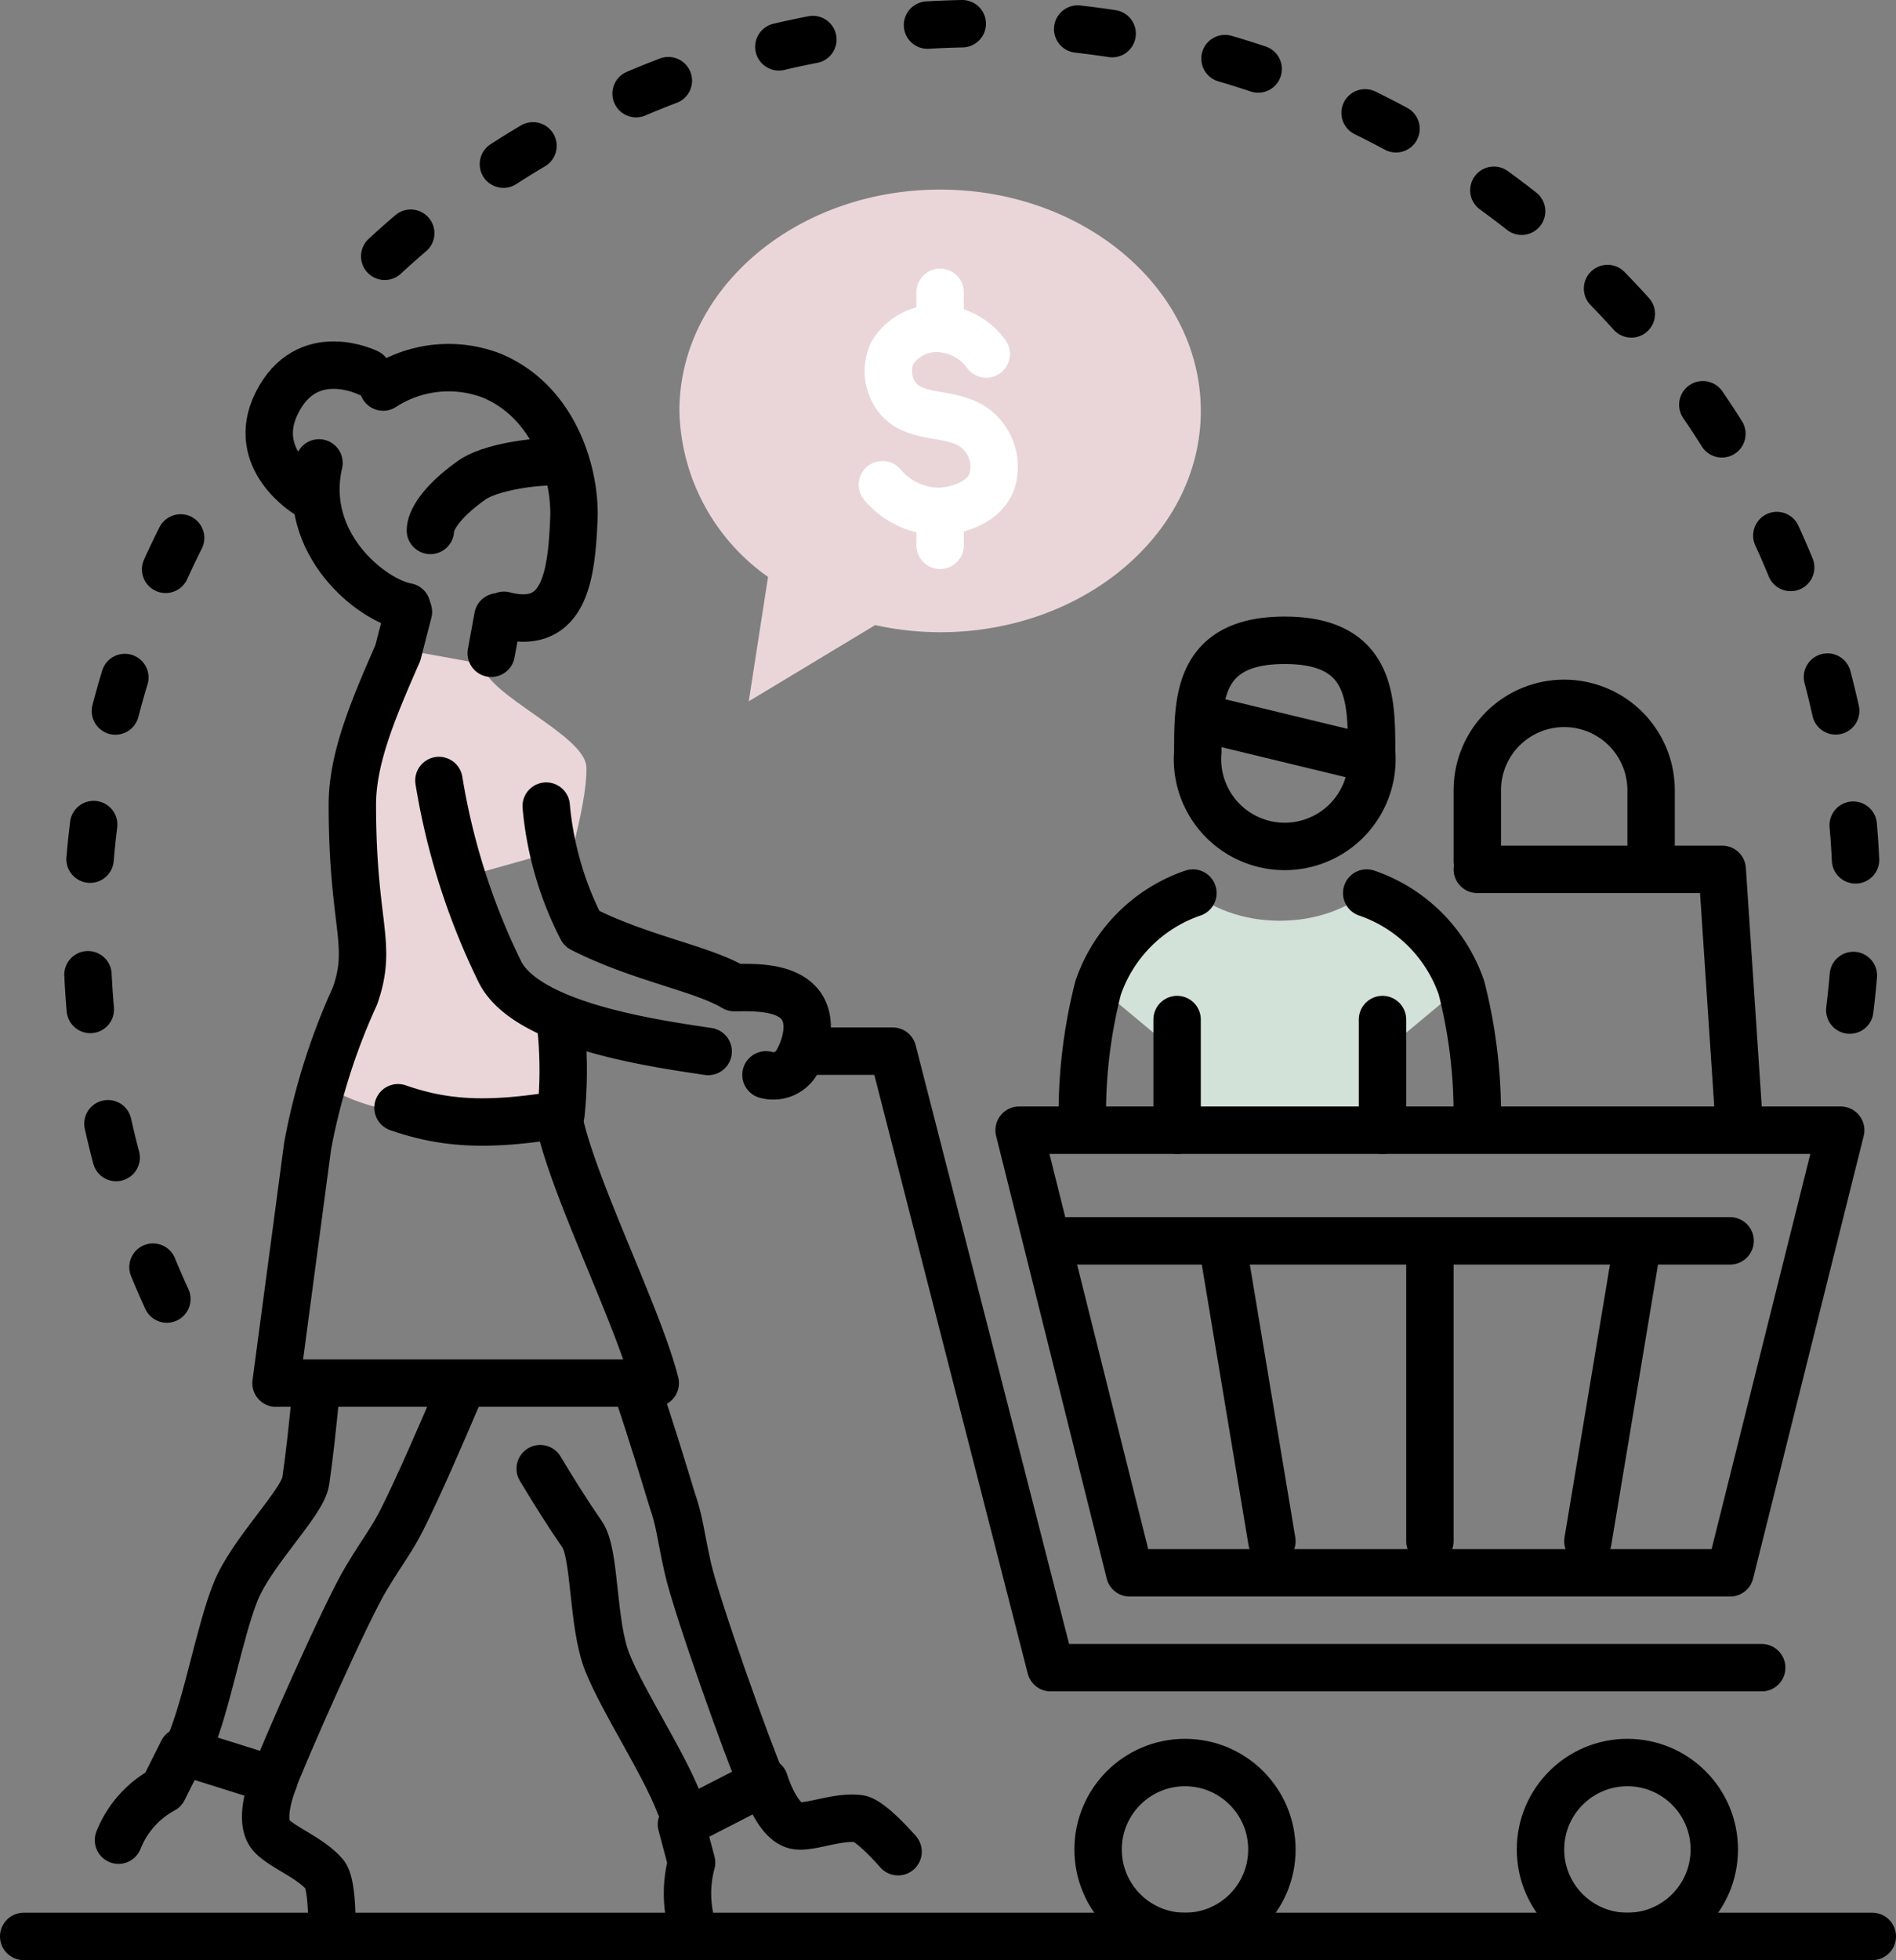
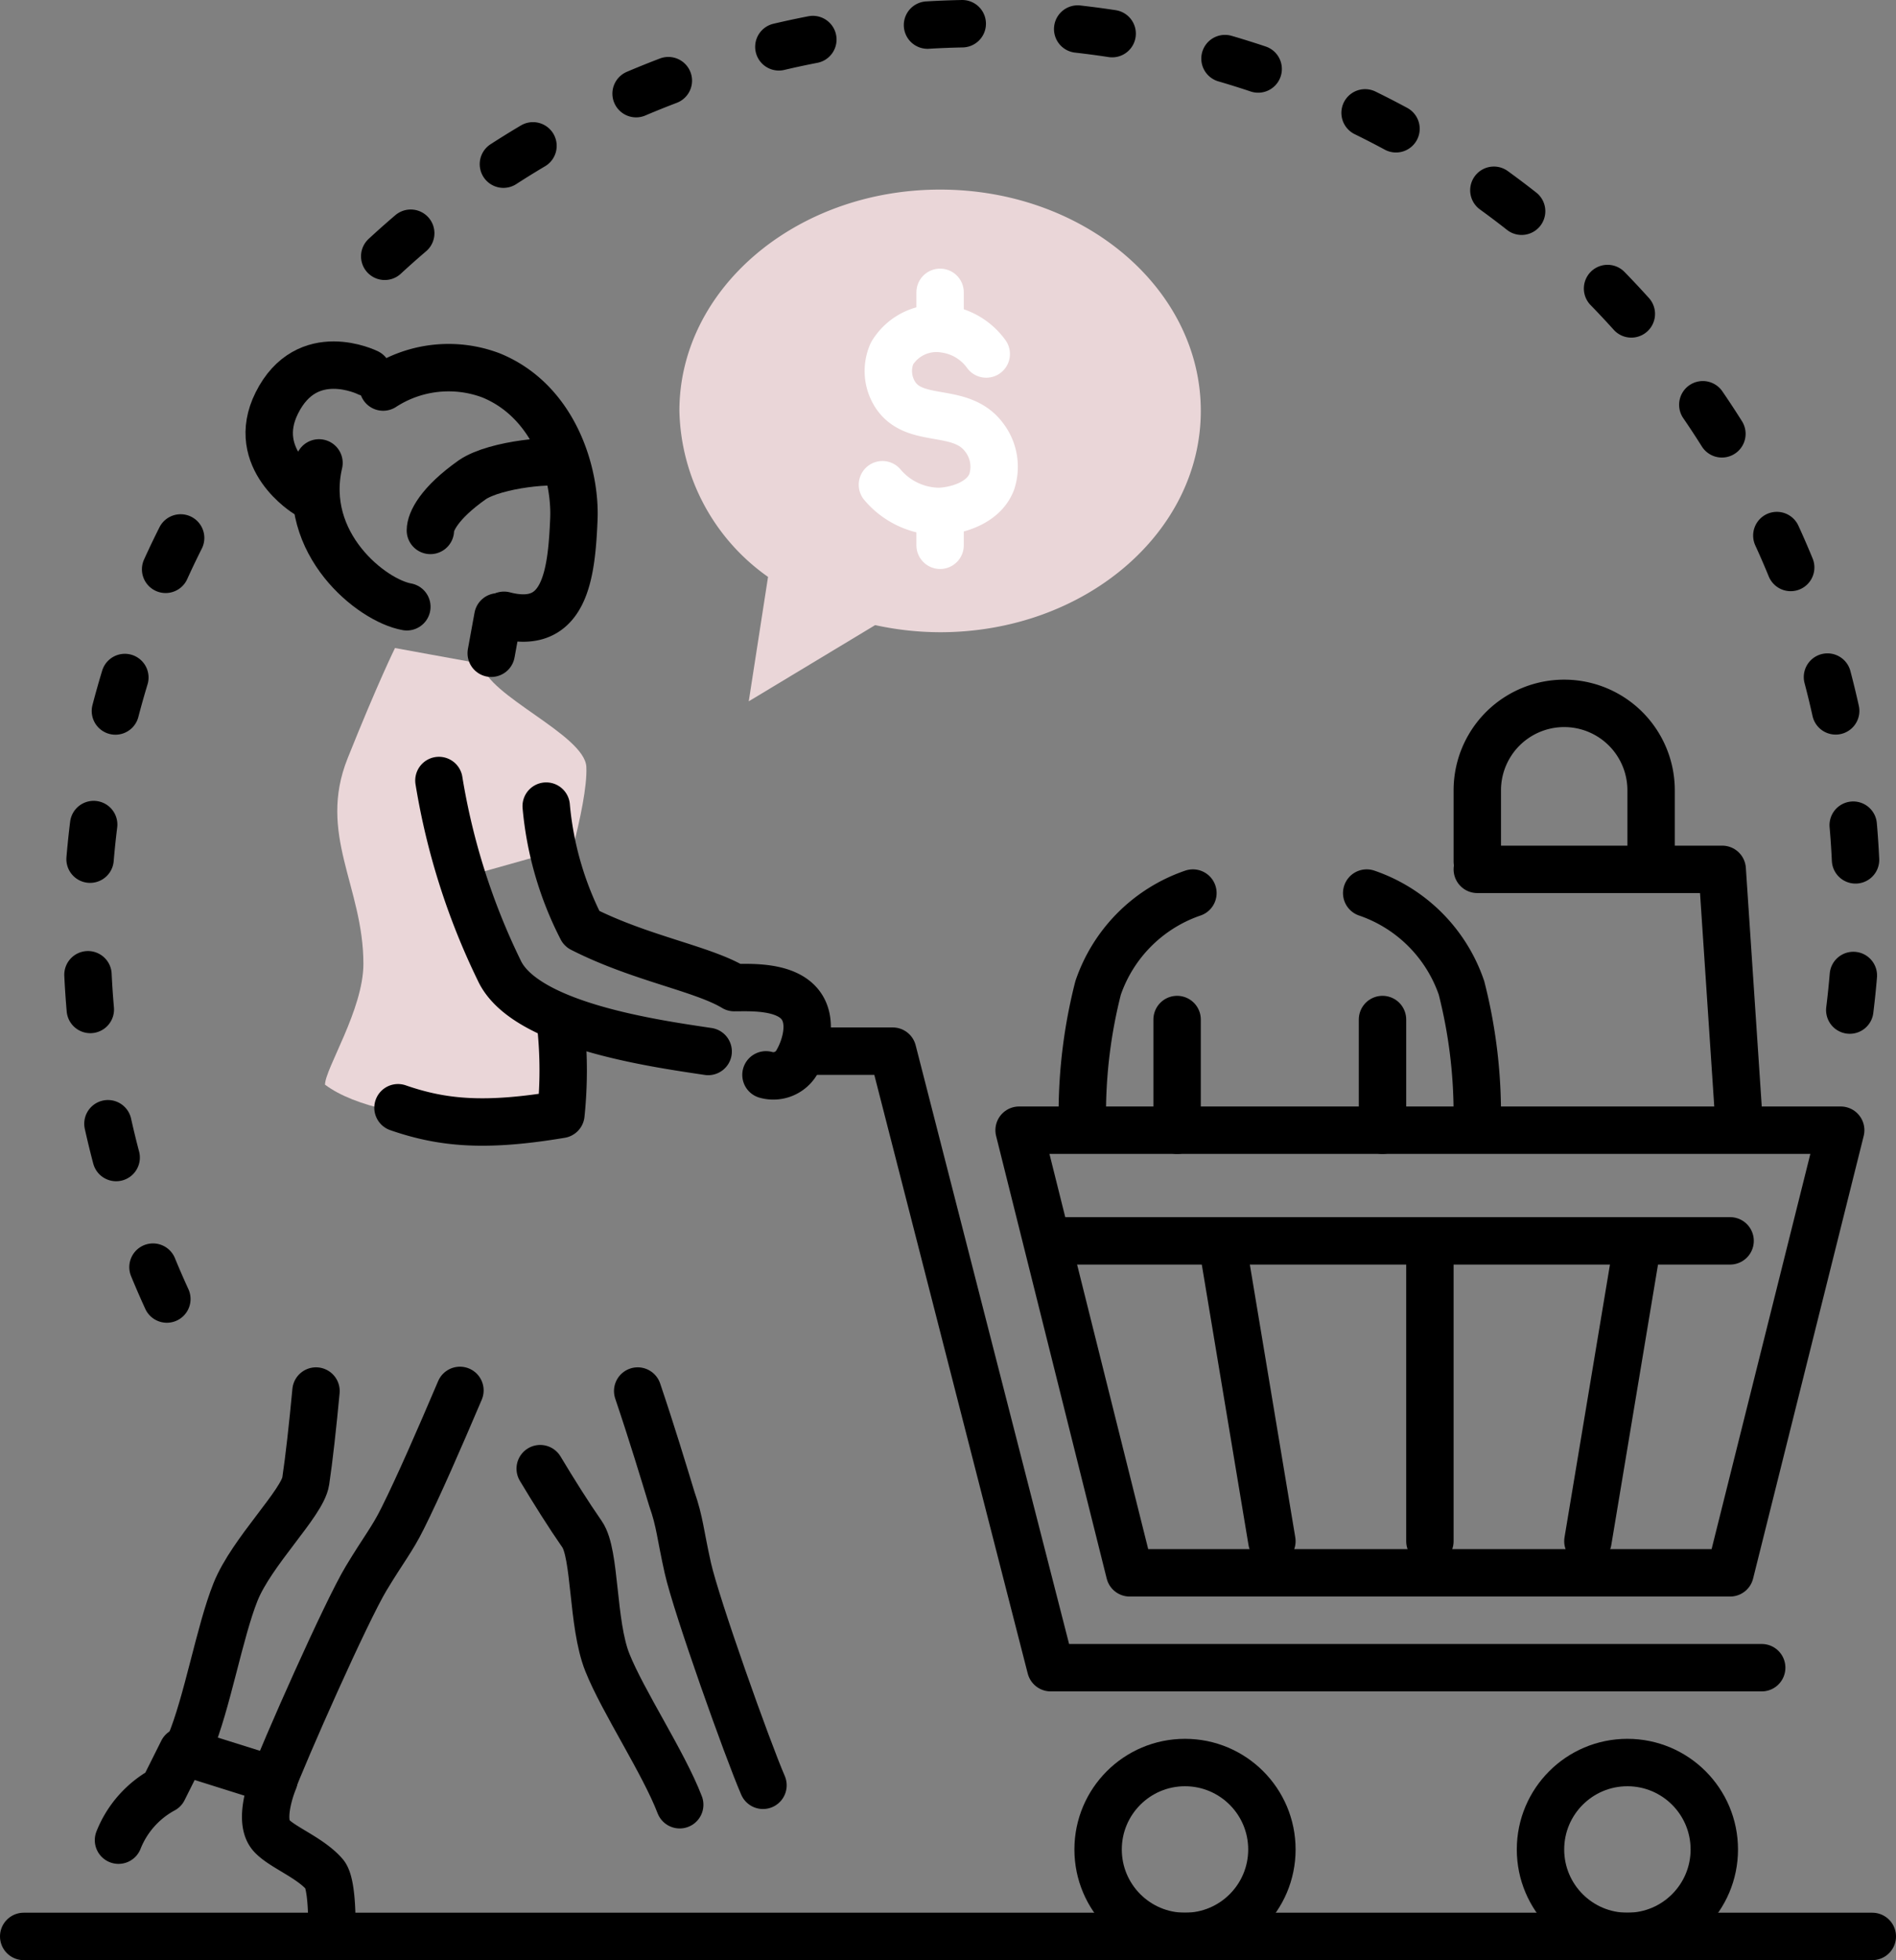
<svg xmlns="http://www.w3.org/2000/svg" id="icons" width="120" height="123.993" viewBox="0 0 120 123.993" version="1.1">
  <rect x="0" y="0" width="120" height="123.993" fill="#808080" stroke="none" />
  <defs id="defs1">
    <style id="style1"> .cls-1, .cls-4, .cls-5 { fill: none; stroke-linecap: round; stroke-linejoin: round; stroke-width: 3px; } .cls-1, .cls-5 { stroke: #263357; } .cls-2 { fill: #f86464; } .cls-3 { fill: #61c4f2; } .cls-4 { stroke: #fff; } .cls-5 { stroke-dasharray: 2.2 7.32; } </style>
  </defs>
  <title id="title1">shopping</title>
  <g id="g28" transform="translate(-4,-2.007)">
    <g id="g27">
-       <path class="cls-1" d="m 85.31,42.51 c -5.5,0 -5.5,3.73 -5.5,7.05 a 5.52,5.52 0 1 0 11,0 c 0,-3.32 0,-7.05 -5.5,-7.05 z" id="path1" style="stroke:#000000;stroke-opacity:1" />
-       <line class="cls-1" x1="80" y1="47.41" x2="89.43" y2="49.69" id="line1" style="stroke:#000000;stroke-opacity:1" />
      <path class="cls-1" d="m 52.29,114.94 c -1,-2.31 -4.22,-11.35 -4.76,-13.76 -0.47,-2.1 -0.5,-2.91 -1,-4.33 C 46,95.11 45.26,92.66 44.36,90" id="path2" style="stroke:#000000;stroke-opacity:1" />
      <path class="cls-1" d="m 38.19,94.91 c 0.86,1.43 1.78,2.9 2.65,4.15 0.87,1.25 0.62,5.65 1.6,8.11 0.98,2.46 3.56,6.34 4.58,9" id="path3" style="stroke:#000000;stroke-opacity:1" />
-       <path class="cls-1" d="m 60.84,119.14 c 0,0 -1.73,-2 -2.48,-2.09 -1.34,-0.17 -3,0.56 -3.9,0.45 -1.28,-0.14 -2.07,-2.79 -2.07,-2.79 l -5.26,2.7 0.64,2.42 a 7.54,7.54 0 0 0 0.15,4.4" id="path4" style="stroke:#000000;stroke-opacity:1" />
      <polyline class="cls-1" points="55.5 68.5 60.5 68.5 70.5 107.5 115.5 107.5" id="polyline4" style="stroke:#000000;stroke-opacity:1" />
      <line class="cls-1" x1="122.5" y1="124.5" x2="5.5" y2="124.5" id="line4" style="stroke:#000000;stroke-opacity:1" />
      <path class="cls-2" d="m 29,43 5.49,1 c 0.32,2 6.51,4.48 6.62,6.51 0.12,2.44 -1.82,8.53 -1.82,8.53 l -1.6,-2.77 -4.91,1.38 c 0.39,3.85 2.64,7.89 6.22,8.33 v 7 c 0,0 -10.59,0.52 -14.43,-2.36 0,-1 2.43,-4.76 2.43,-7.64 0,-4.89 -2.92,-8.2 -1,-13 1.92,-4.8 3,-6.98 3,-6.98 z" id="path5" style="fill:#ead6d8;fill-opacity:1" />
      <path class="cls-1" d="m 31.24,35.56 c 0,-0.54 0.53,-1.71 2.66,-3.21 1.48,-1 5.41,-1.34 5.84,-1" id="path6" style="stroke:#000000;stroke-opacity:1" />
      <path class="cls-1" d="m 35.9,40.93 c 3.84,1 4.27,-2.52 4.42,-6.06 0.13,-2.89 -1.21,-7.48 -5.25,-9.12 a 7.61,7.61 0 0 0 -6.82,0.74" id="path7" style="stroke:#000000;stroke-opacity:1" />
      <path class="cls-1" d="M 24.19,31.29 C 23,36.41 27.54,40 29.75,40.39" id="path8" style="stroke:#000000;stroke-opacity:1" />
      <path class="cls-1" d="m 27.27,25.58 c 0,0 -3.84,-1.91 -5.75,1.92 -1.77,3.54 1.91,5.76 1.91,5.76" id="path9" style="stroke:#000000;stroke-opacity:1" />
      <path class="cls-1" d="m 29.19,72.08 c 2.88,1 5.6,1.21 10.31,0.42 a 26.88,26.88 0 0 0 0,-5.57" id="path10" style="stroke:#000000;stroke-opacity:1" />
      <path class="cls-1" d="m 21.13,115.08 c 0.88,-2.34 4.77,-11.12 6.05,-13.24 1.11,-1.84 1.64,-2.45 2.3,-3.78 1,-2 2.28,-4.93 3.63,-8.1" id="path11" style="stroke:#000000;stroke-opacity:1" />
      <path class="cls-1" d="m 16,112.4 c 1.12,-2.66 1.89,-7.16 2.91,-9.7 1.02,-2.54 4.23,-5.61 4.44,-7 C 23.56,94.31 23.8,92.14 24,90" id="path12" style="stroke:#000000;stroke-opacity:1" />
      <path class="cls-1" d="m 25,123.79 c 0,0 0.05,-2.63 -0.46,-3.22 -0.93,-1.07 -2.71,-1.72 -3.37,-2.46 -0.89,-1 0.17,-3.5 0.17,-3.5 l -5.79,-1.82 -1.21,2.42 a 6.26,6.26 0 0 0 -2.84,3.2" id="path13" style="stroke:#000000;stroke-opacity:1" />
      <path class="cls-1" d="m 52.48,70 a 1.72,1.72 0 0 0 2,-0.88 c 0.47,-0.82 1,-2.47 0.18,-3.54 -0.94,-1.23 -3.19,-1.1 -4.19,-1.1 -2,-1.21 -5.94,-1.84 -9.65,-3.73 A 21,21 0 0 1 38.57,53" id="path14" style="stroke:#000000;stroke-opacity:1" />
      <path class="cls-1" d="m 31.78,51.38 a 43.2,43.2 0 0 0 3.81,12 c 1.6,3.49 9.82,4.63 13.23,5.14" id="path15" style="stroke:#000000;stroke-opacity:1" />
      <line class="cls-1" x1="35.51" y1="41.03" x2="35.09" y2="43.33" id="line15" style="stroke:#000000;stroke-opacity:1" />
-       <path class="cls-3" d="m 91,58 c -3,3 -9,3 -12,0 l -6,6 6,5 v 4 h 12 v -4 l 6,-5 z" id="path16" style="fill:#d3e2d9;fill-opacity:1" />
      <path class="cls-1" d="m 97.5,72.5 a 32.17,32.17 0 0 0 -1,-8 9.63,9.63 0 0 0 -6,-6" id="path17" style="stroke:#000000;stroke-opacity:1" />
      <path class="cls-1" d="m 72.5,72.5 a 32.17,32.17 0 0 1 1,-8 9.63,9.63 0 0 1 6,-6" id="path18" style="stroke:#000000;stroke-opacity:1" />
      <line class="cls-1" x1="91.5" y1="73.5" x2="91.5" y2="66.5" id="line18" style="stroke:#000000;stroke-opacity:1" />
      <line class="cls-1" x1="78.5" y1="73.5" x2="78.5" y2="66.5" id="line19" style="stroke:#000000;stroke-opacity:1" />
-       <path class="cls-1" d="m 39.47,73.24 c 1,4.26 5,12.26 6,16.26 h -24 l 2,-15 a 40.68,40.68 0 0 1 3,-9.5 c 1.16,-3.31 -0.17,-4.43 -0.17,-12.1 0,-3 1.4,-6.2 2.88,-9.59 l 0.67,-2.6" id="path19" style="stroke:#000000;stroke-opacity:1" />
      <circle class="cls-1" cx="79" cy="119" r="5.5" id="circle19" style="stroke:#000000;stroke-opacity:1" />
      <circle class="cls-1" cx="107" cy="119" r="5.5" id="circle20" style="stroke:#000000;stroke-opacity:1" />
      <polygon class="cls-1" points="75.5,101.5 113.5,101.5 120.5,73.5 68.5,73.5 " id="polygon20" style="stroke:#000000;stroke-opacity:1" />
      <line class="cls-1" x1="70.5" y1="80.5" x2="113.5" y2="80.5" id="line20" style="stroke:#000000;stroke-opacity:1" />
      <line class="cls-1" x1="81.5" y1="81.5" x2="84.5" y2="99.5" id="line21" style="stroke:#000000;stroke-opacity:1" />
      <line class="cls-1" x1="107.5" y1="81.5" x2="104.5" y2="99.5" id="line22" style="stroke:#000000;stroke-opacity:1" />
      <line class="cls-1" x1="94.5" y1="81.5" x2="94.5" y2="99.5" id="line23" style="stroke:#000000;stroke-opacity:1" />
      <polyline class="cls-1" points="97.5 57 113 57 114 72" id="polyline23" style="stroke:#000000;stroke-opacity:1" />
      <path class="cls-1" d="M 108.5,56.5 V 52 a 5.5,5.5 0 0 0 -11,0 v 4.5" id="path23" style="stroke:#000000;stroke-opacity:1" />
      <path class="cls-2" d="M 63.5,14 C 54.39,14 47,20.27 47,28 a 13.18,13.18 0 0 0 5.61,10.5 l -1.22,7.87 8,-4.82 A 19.47,19.47 0 0 0 63.5,42 C 72.61,42 80,35.73 80,28 80,20.27 72.61,14 63.5,14 Z" id="path24" style="fill:#ead6d8;fill-opacity:1" />
      <line class="cls-4" x1="63.5" y1="34.5" x2="63.5" y2="36.5" id="line24" />
      <line class="cls-4" x1="63.5" y1="20.5" x2="63.5" y2="22.5" id="line25" />
      <path class="cls-4" d="m 66.42,24.4 a 3.89,3.89 0 0 0 -2.63,-1.58 3.28,3.28 0 0 0 -3.33,1.54 2.76,2.76 0 0 0 0.22,2.64 c 1.25,1.87 4.1,0.71 5.58,2.64 a 3.05,3.05 0 0 1 0.51,2.84 c -0.53,1.4 -2.31,1.85 -3.35,1.88 a 4.75,4.75 0 0 1 -3.57,-1.69" id="path25" />
      <path class="cls-5" d="M 28.35,18.22 A 55.5,55.5 0 0 1 121.5,59 a 56.52,56.52 0 0 1 -0.52,7.63" id="path26" style="stroke:#000000;stroke-opacity:1" />
      <path class="cls-5" d="m 14.56,84.18 a 55.6,55.6 0 0 1 2,-50.27" id="path27" style="stroke:#000000;stroke-opacity:1" />
    </g>
  </g>
</svg>